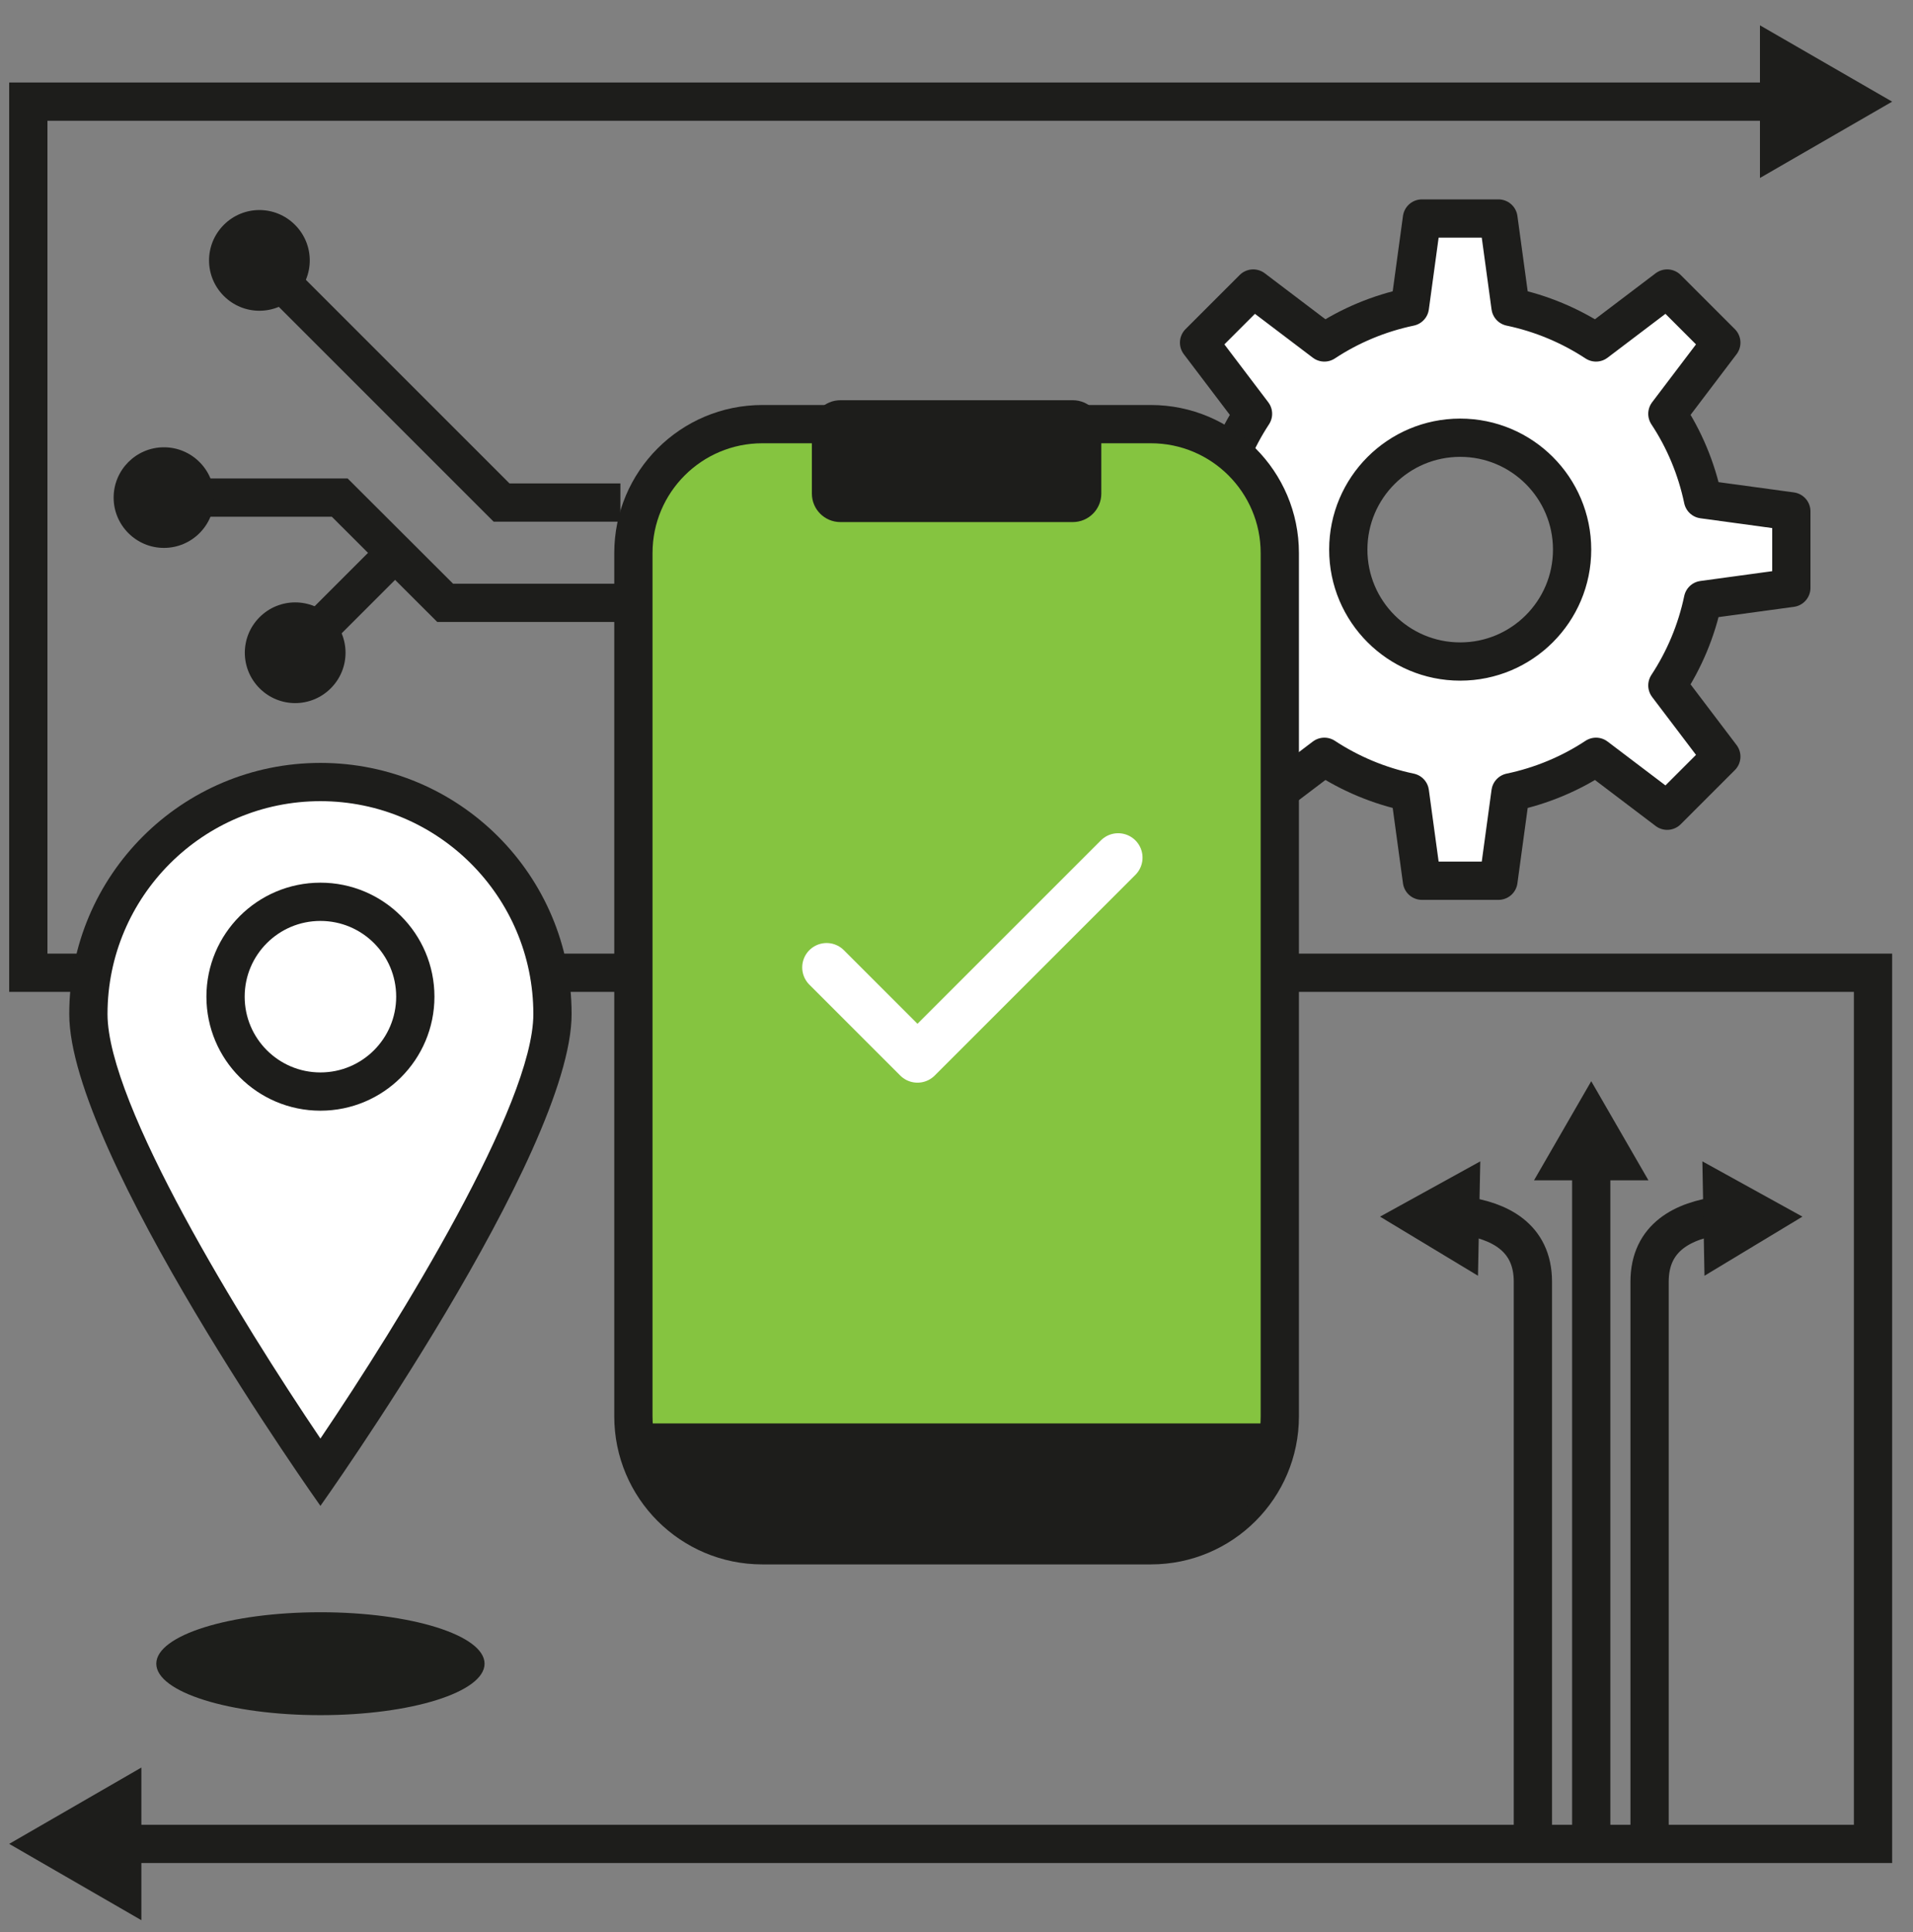
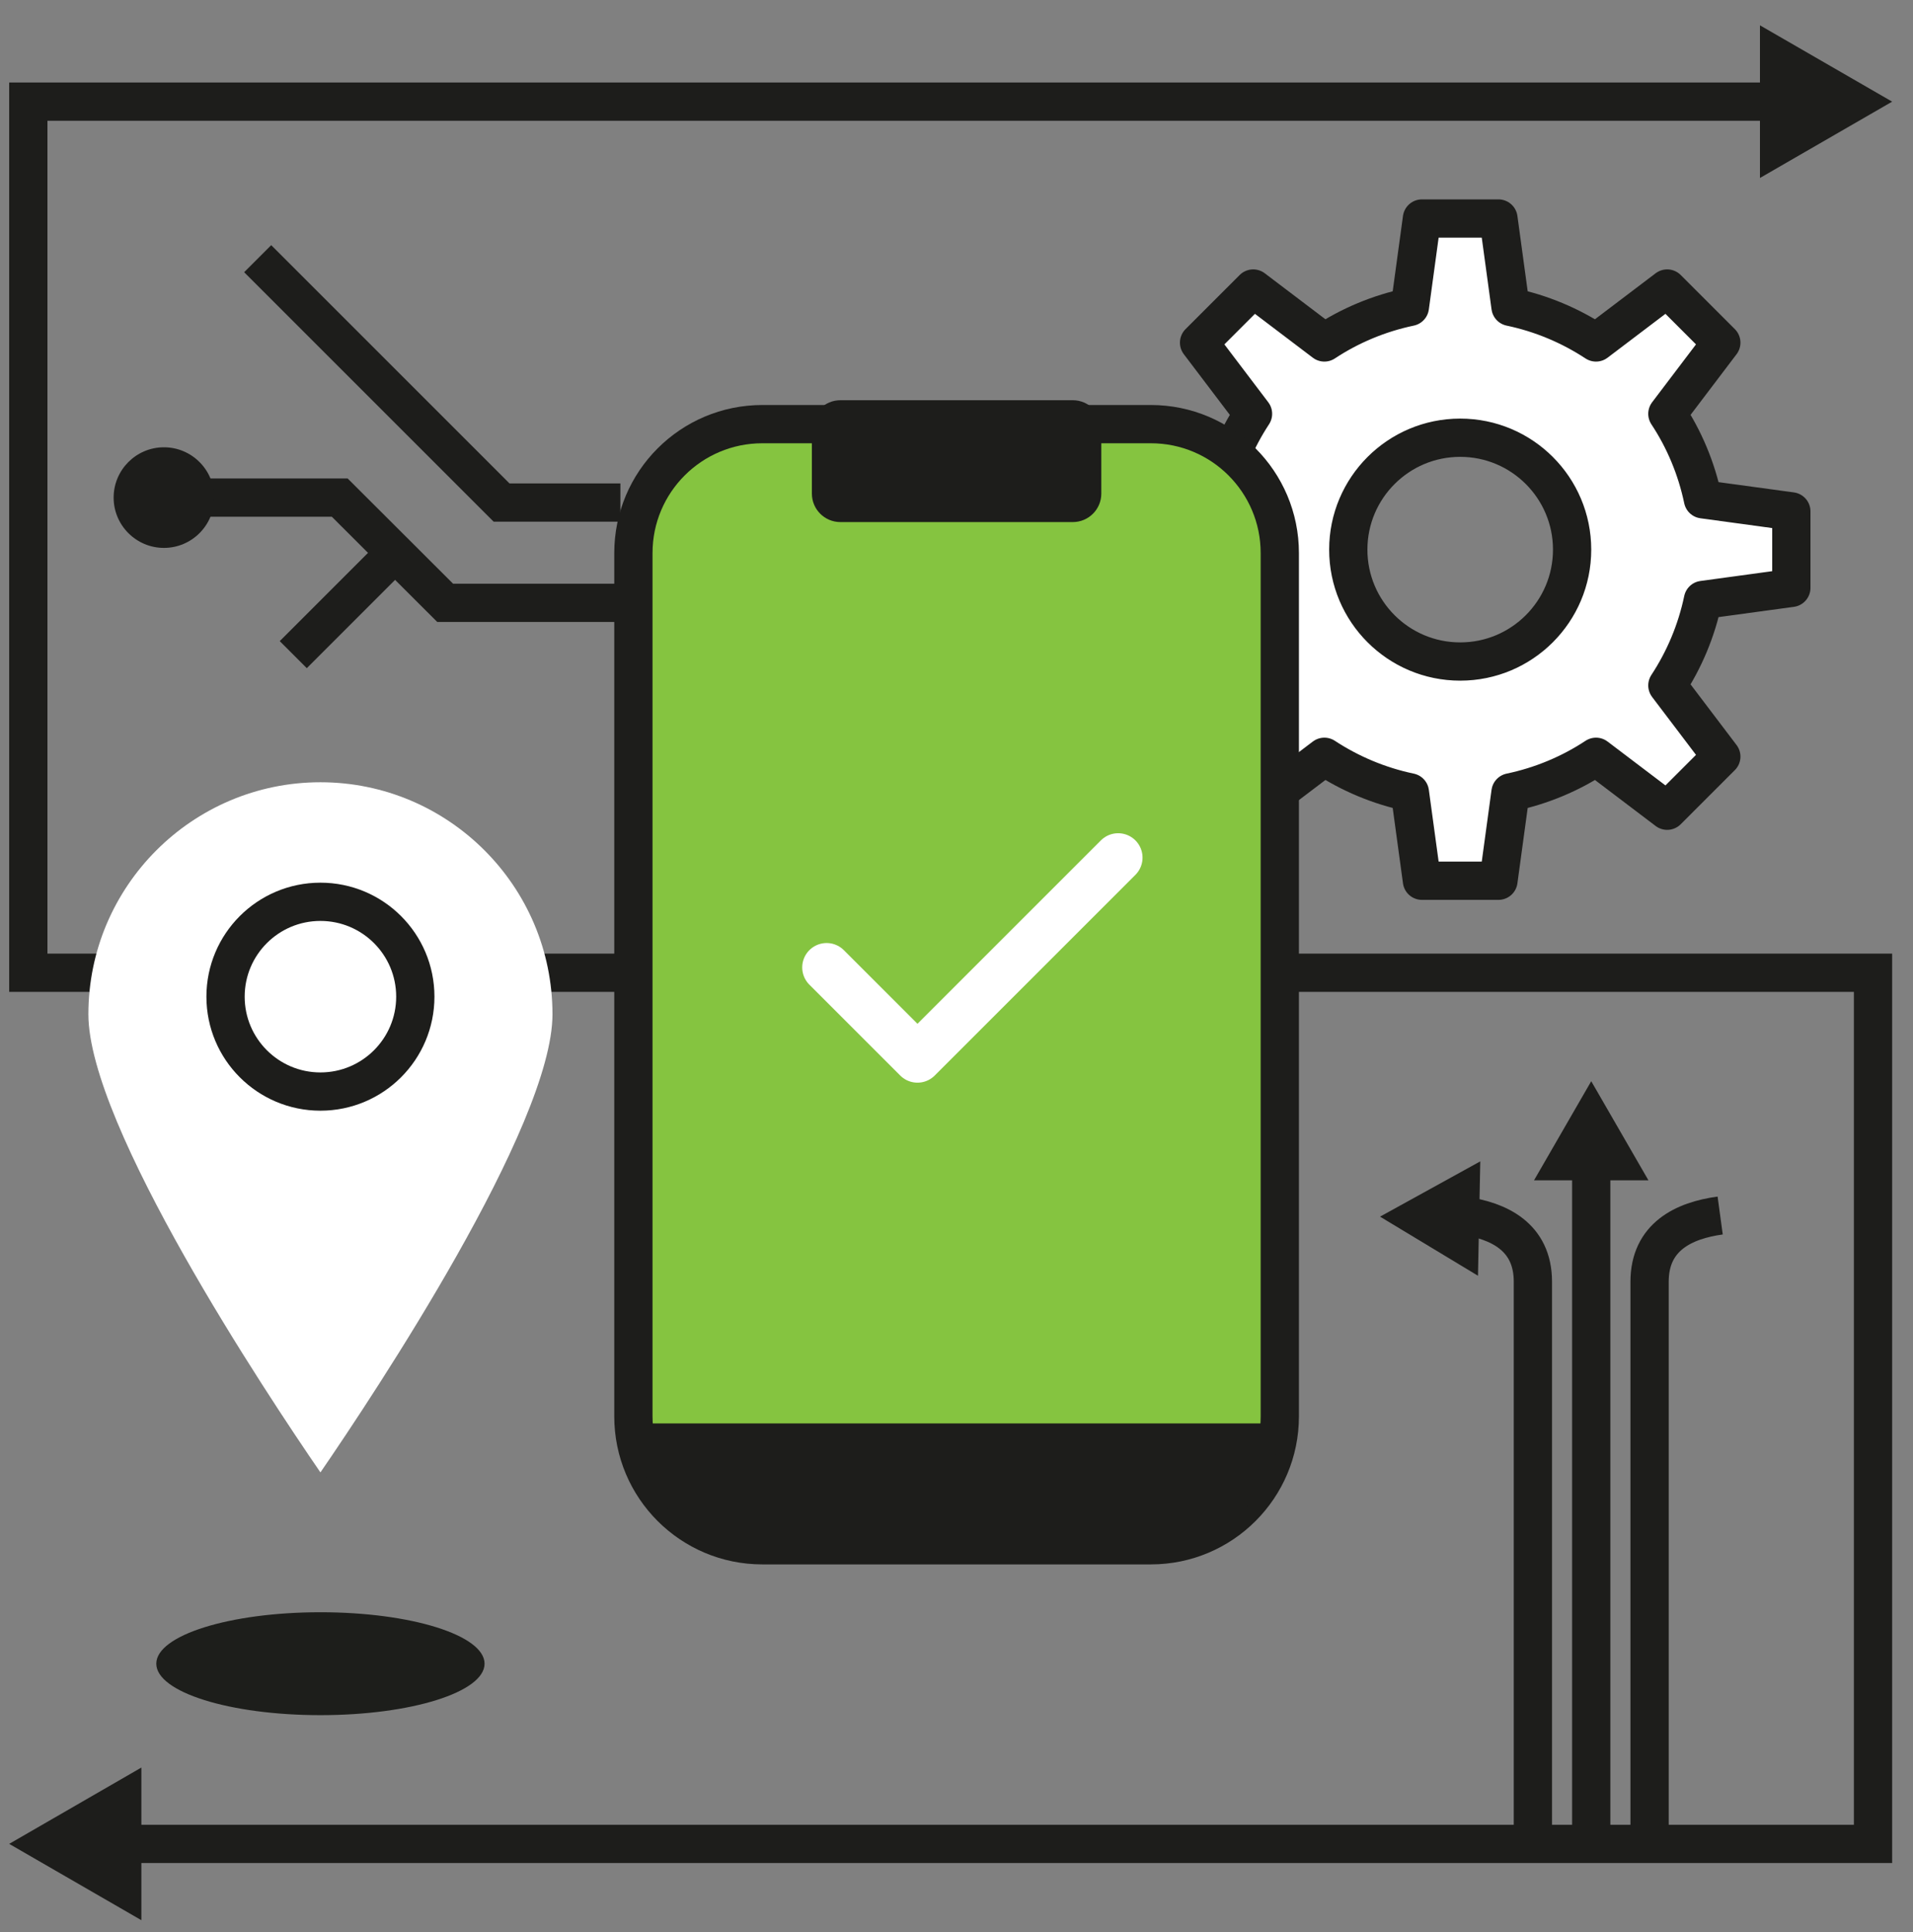
<svg xmlns="http://www.w3.org/2000/svg" width="100" height="101" viewBox="0 0 100 101" fill="none">
  <rect x="0" y="0" width="100" height="101" fill="#808080" stroke="none" />
  <g clip-path="url(#clip0_325_21171)">
    <path d="M66.28 50.853H97.91V96.394H6.22" stroke="#1D1D1B" stroke-width="2" stroke-miterlimit="10" />
    <path d="M7.39 92.403L0.48 96.393L7.39 100.383V92.403Z" fill="#1D1D1B" />
    <path d="M33.11 50.853H1.48V5.313H93.16" stroke="#1D1D1B" stroke-width="2" stroke-miterlimit="10" />
    <path d="M92 9.304L98.91 5.314L92 1.324V9.304Z" fill="#1D1D1B" />
    <path d="M93.64 30.733V26.733L89.02 26.103C88.68 24.483 88.04 22.963 87.16 21.633L89.98 17.913L87.15 15.083L83.43 17.903C82.09 17.023 80.58 16.383 78.96 16.043L78.33 11.423H74.33L73.7 16.043C72.08 16.383 70.56 17.023 69.23 17.903L65.51 15.083L62.68 17.913L65.5 21.633C64.62 22.973 63.98 24.483 63.64 26.103L59.02 26.733V30.733L63.64 31.363C63.98 32.983 64.62 34.503 65.5 35.833L62.68 39.553L65.51 42.383L69.23 39.563C70.57 40.443 72.08 41.083 73.7 41.423L74.33 46.043H78.33L78.96 41.423C80.58 41.083 82.1 40.443 83.43 39.563L87.15 42.383L89.98 39.553L87.16 35.833C88.04 34.493 88.68 32.983 89.02 31.363L93.64 30.733ZM76.33 34.583C73.1 34.583 70.48 31.963 70.48 28.733C70.48 25.503 73.1 22.883 76.33 22.883C79.56 22.883 82.18 25.503 82.18 28.733C82.18 31.963 79.56 34.583 76.33 34.583Z" fill="white" stroke="#1D1D1B" stroke-width="2" stroke-linecap="round" stroke-linejoin="round" />
    <path d="M60.16 22.173H39.85C36.128 22.173 33.11 25.191 33.11 28.913V74.043C33.11 77.766 36.128 80.783 39.85 80.783H60.16C63.882 80.783 66.9 77.766 66.9 74.043V28.913C66.9 25.191 63.882 22.173 60.16 22.173Z" fill="#85C440" stroke="#1D1D1B" stroke-width="2" stroke-linecap="round" stroke-linejoin="round" />
    <path d="M56.08 20.923H43.93C43.107 20.923 42.44 21.59 42.44 22.413V25.803C42.44 26.626 43.107 27.293 43.93 27.293H56.08C56.903 27.293 57.57 26.626 57.57 25.803V22.413C57.57 21.59 56.903 20.923 56.08 20.923Z" fill="#1D1D1B" />
    <path d="M33.11 74.414H66.9C66.9 77.924 64.05 80.784 60.53 80.784H39.48C35.97 80.784 33.11 77.934 33.11 74.414Z" fill="#1D1D1B" />
    <path d="M43.21 50.574L47.96 55.324L58.45 44.834" stroke="white" stroke-width="2.55" stroke-linecap="round" stroke-linejoin="round" />
    <path d="M16.75 76.974C13.91 72.834 4.62 58.854 4.62 53.024C4.62 46.334 10.06 40.894 16.75 40.894C23.44 40.894 28.88 46.334 28.88 53.024C28.88 58.854 19.59 72.834 16.75 76.974Z" fill="white" />
-     <path d="M16.75 41.883C22.89 41.883 27.88 46.873 27.88 53.013C27.88 57.733 20.9 69.063 16.75 75.203C12.6 69.063 5.62 57.733 5.62 53.013C5.62 46.873 10.61 41.883 16.75 41.883ZM16.75 39.883C9.5 39.883 3.62 45.763 3.62 53.013C3.62 60.263 16.75 78.723 16.75 78.723C16.75 78.723 29.88 60.273 29.88 53.013C29.88 45.753 24 39.883 16.75 39.883Z" fill="#1D1D1B" />
    <path d="M16.75 57.064C19.489 57.064 21.71 54.843 21.71 52.104C21.71 49.364 19.489 47.144 16.75 47.144C14.011 47.144 11.79 49.364 11.79 52.104C11.79 54.843 14.011 57.064 16.75 57.064Z" fill="white" stroke="#1D1D1B" stroke-width="2" stroke-linecap="round" stroke-linejoin="round" />
    <path d="M16.75 89.664C21.489 89.664 25.33 88.459 25.33 86.974C25.33 85.488 21.489 84.284 16.75 84.284C12.011 84.284 8.17 85.488 8.17 86.974C8.17 88.459 12.011 89.664 16.75 89.664Z" fill="#1D1E1B" />
    <path d="M83.18 96.044V60.824" stroke="#1D1D1B" stroke-width="2" stroke-linejoin="round" />
    <path d="M86.17 61.703L83.18 56.523L80.19 61.703H86.17Z" fill="#1D1D1B" />
    <path d="M80.13 96.043V67.004C80.13 64.653 78.34 63.803 76.44 63.544" stroke="#1D1D1B" stroke-width="2" stroke-linejoin="round" />
    <path d="M77.38 60.713L72.14 63.603L77.26 66.693L77.38 60.713Z" fill="#1D1D1B" />
    <path d="M86.23 96.043V67.004C86.23 64.653 88.02 63.803 89.92 63.544" stroke="#1D1D1B" stroke-width="2" stroke-linejoin="round" />
-     <path d="M89.1 66.693L94.22 63.603L88.99 60.713L89.1 66.693Z" fill="#1D1D1B" />
+     <path d="M89.1 66.693L94.22 63.603L89.1 66.693Z" fill="#1D1D1B" />
    <path d="M32.33 31.514H23.27L17.76 26.014H8.43" stroke="#1D1D1B" stroke-width="2" stroke-miterlimit="10" />
    <path d="M8.57 23.383C7.12 23.383 5.94 24.563 5.94 26.013C5.94 27.463 7.12 28.643 8.57 28.643C10.02 28.643 11.2 27.463 11.2 26.013C11.2 24.563 10.02 23.383 8.57 23.383Z" fill="#1D1D1B" />
    <path d="M32.43 26.273H26.22L13.47 13.523" stroke="#1D1D1B" stroke-width="2" stroke-miterlimit="10" />
-     <path d="M15.42 11.754C14.39 10.723 12.73 10.723 11.7 11.754C10.67 12.784 10.67 14.444 11.7 15.473C12.73 16.503 14.39 16.503 15.42 15.473C16.45 14.444 16.45 12.784 15.42 11.754Z" fill="#1D1D1B" />
    <path d="M20.65 28.903L15.33 34.223" stroke="#1D1D1B" stroke-width="2" stroke-miterlimit="10" />
-     <path d="M13.57 32.264C12.54 33.294 12.54 34.954 13.57 35.984C14.6 37.014 16.26 37.014 17.29 35.984C18.32 34.954 18.32 33.294 17.29 32.264C16.26 31.234 14.6 31.234 13.57 32.264Z" fill="#1D1D1B" />
  </g>
  <defs>
    <clipPath id="clip0_325_21171">
      <rect width="100" height="100" fill="white" transform="translate(0 0.854)" />
    </clipPath>
  </defs>
</svg>